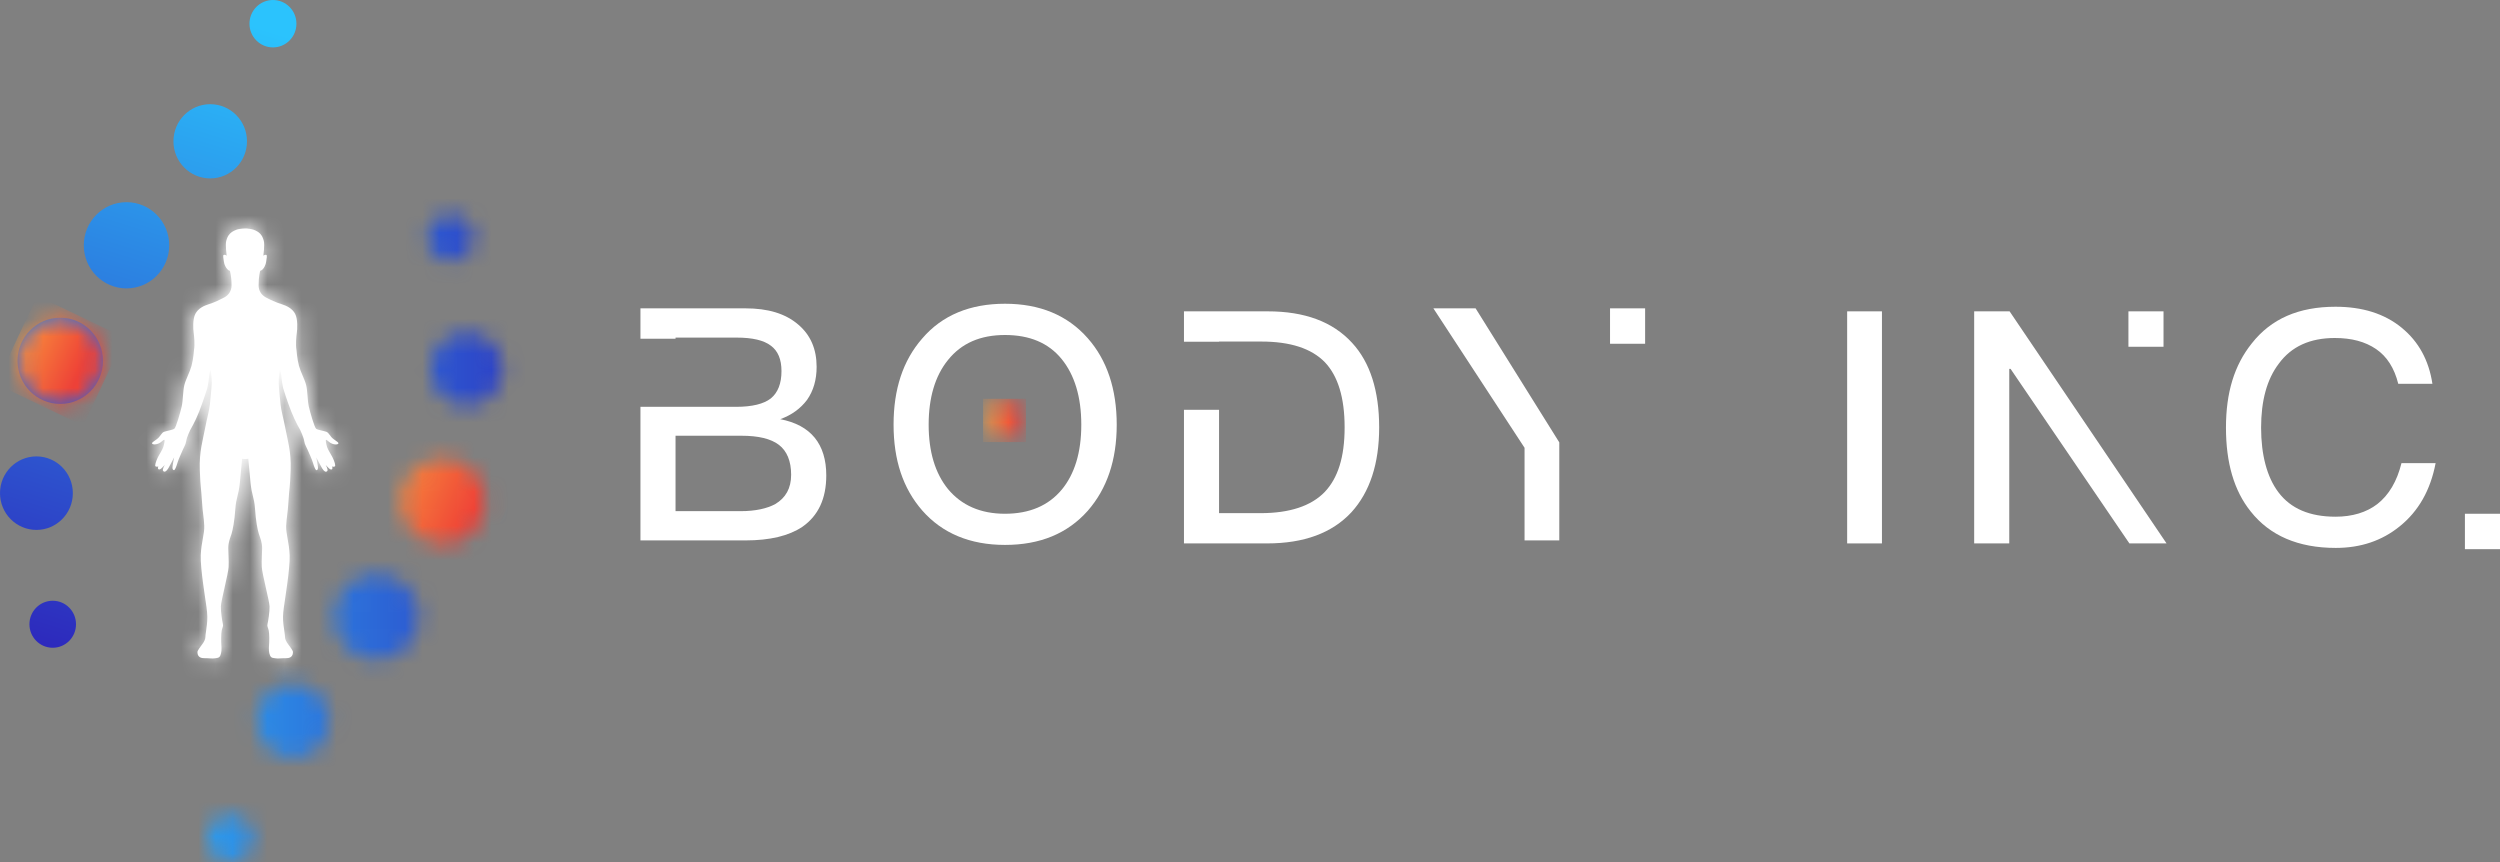
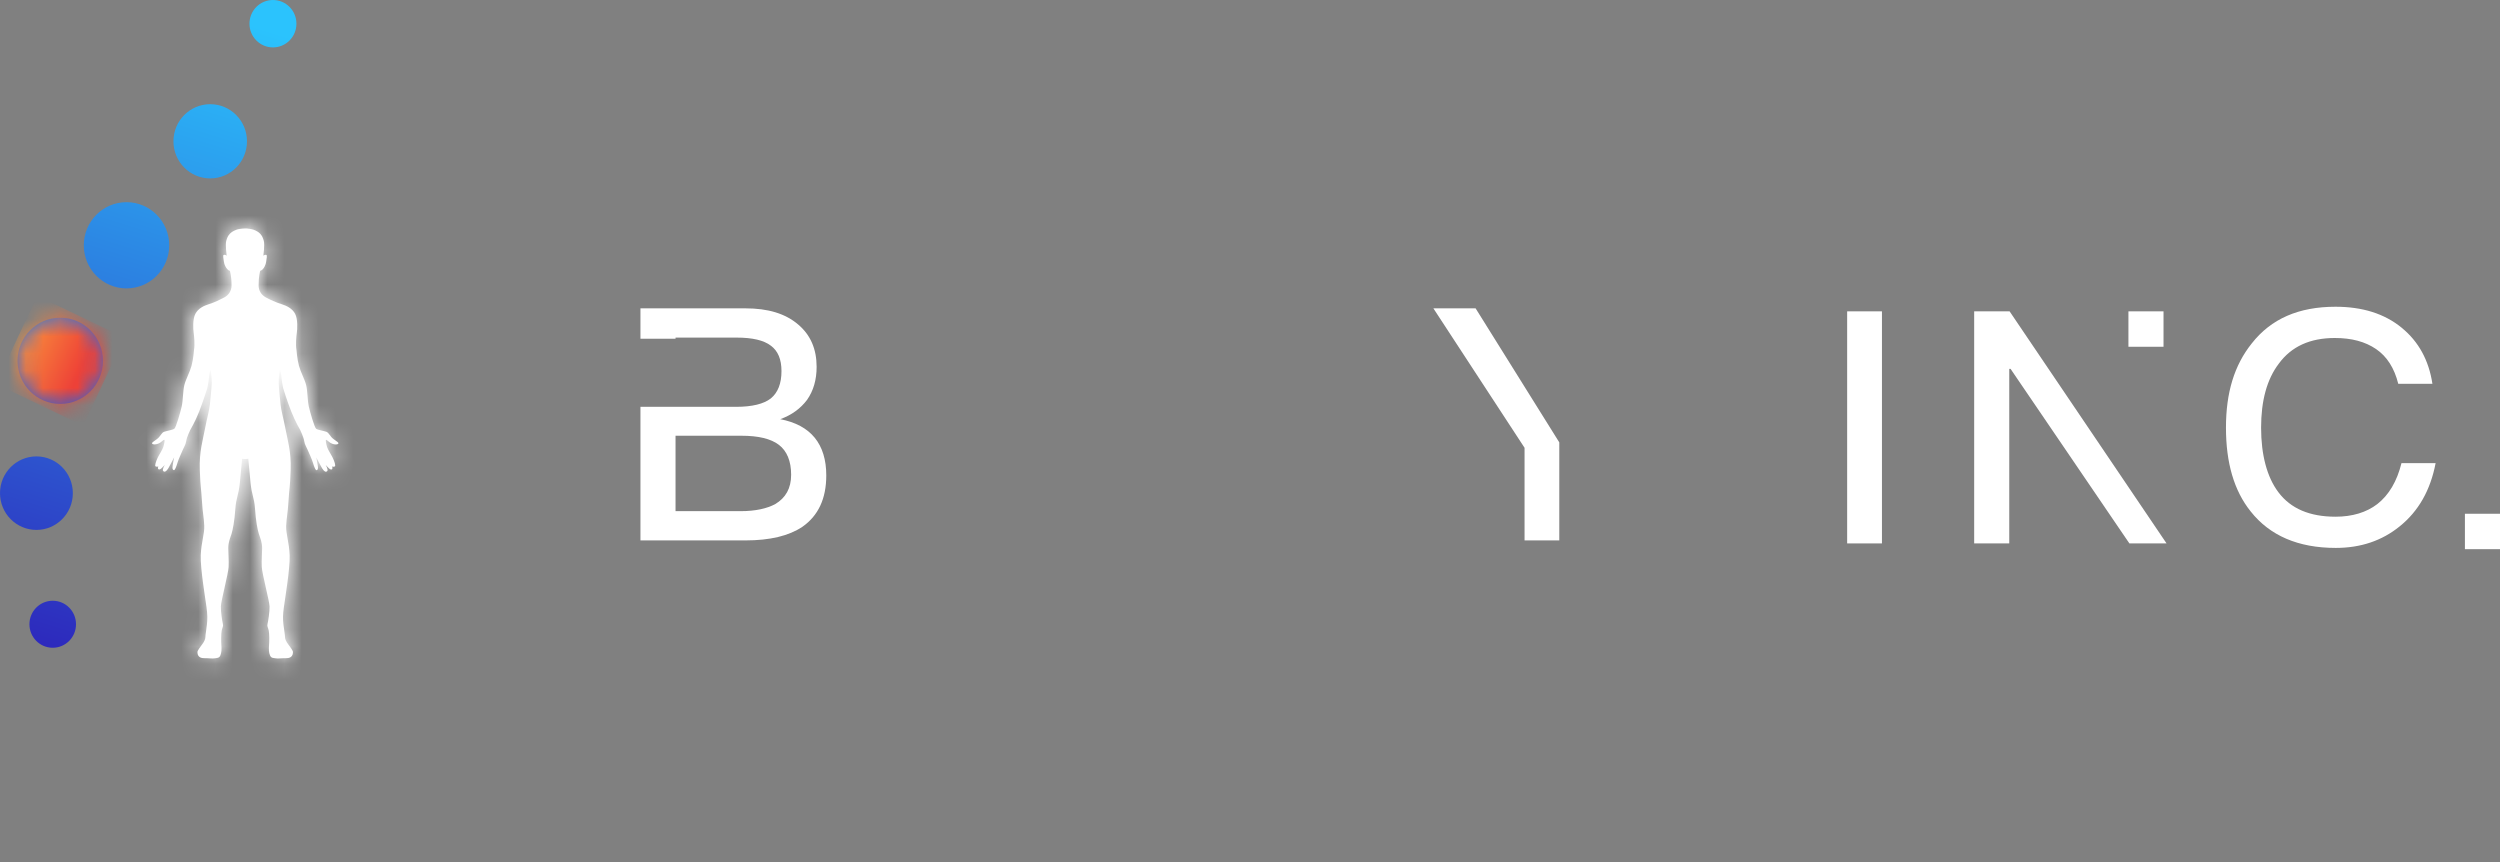
<svg xmlns="http://www.w3.org/2000/svg" width="145" height="50" viewBox="0 0 145 50" fill="none">
  <rect x="0" y="0" width="145" height="50" fill="#808080" stroke="none" />
  <path d="M19.613 25.734C19.573 25.792 19.43 25.801 19.257 25.734C19.085 25.667 18.964 25.502 18.915 25.511C18.866 25.519 18.921 25.763 18.97 25.925C19.018 26.091 19.217 26.378 19.303 26.561C19.389 26.743 19.487 27.013 19.418 27.054C19.349 27.092 19.263 27.054 19.263 27.054C19.263 27.054 19.32 27.199 19.234 27.228C19.148 27.257 19.033 27.118 19.033 27.118L18.889 26.967C18.889 26.967 19.027 27.202 18.995 27.295C18.973 27.358 18.898 27.361 18.898 27.361C18.898 27.361 18.806 27.364 18.685 27.167C18.61 27.045 18.343 26.523 18.343 26.523C18.343 26.523 18.444 26.996 18.444 27.115C18.444 27.234 18.406 27.26 18.358 27.271C18.309 27.28 18.234 27.118 18.156 26.857C18.079 26.596 17.944 26.334 17.866 26.143C17.788 25.949 17.673 25.795 17.645 25.583C17.616 25.371 17.415 24.945 17.415 24.945C17.415 24.945 17.136 24.481 16.895 23.874C16.653 23.265 16.423 22.514 16.423 22.514C16.423 22.514 16.334 22.082 16.325 21.89C16.317 21.699 16.233 21.435 16.233 21.435C16.233 21.435 16.153 21.928 16.164 22.218C16.173 22.508 16.242 23.126 16.271 23.454C16.299 23.782 16.443 24.275 16.561 24.89C16.682 25.537 16.895 26.192 16.857 27.263C16.82 28.362 16.782 28.246 16.733 29.047C16.685 29.847 16.624 29.96 16.598 30.494C16.578 30.967 16.771 31.449 16.8 32.212C16.828 32.975 16.521 34.782 16.463 35.234C16.406 35.687 16.406 35.89 16.443 36.238C16.481 36.586 16.529 36.807 16.529 36.943C16.529 37.079 16.616 37.242 16.713 37.367C16.811 37.491 16.992 37.735 16.992 37.819C16.992 37.955 16.943 38.173 16.616 38.173C16.256 38.173 16.144 38.208 15.989 38.182C15.857 38.158 15.728 38.179 15.662 38.014C15.592 37.848 15.584 37.665 15.604 37.425C15.624 37.184 15.624 36.749 15.584 36.566C15.546 36.383 15.477 36.334 15.518 36.18C15.555 36.026 15.644 35.475 15.633 35.168C15.624 34.86 15.202 33.273 15.184 32.888C15.164 32.502 15.204 32.064 15.204 31.797C15.204 31.44 15.092 31.208 15.015 30.967C14.937 30.726 14.839 30.219 14.793 29.525C14.745 28.829 14.607 28.771 14.529 27.979C14.451 27.187 14.4 26.607 14.4 26.607C14.4 26.607 14.282 26.627 14.222 26.627C14.164 26.627 14.043 26.607 14.043 26.607C14.043 26.607 13.989 27.19 13.914 27.979C13.836 28.771 13.698 28.829 13.649 29.525C13.601 30.219 13.503 30.726 13.428 30.967C13.351 31.208 13.239 31.44 13.239 31.797C13.239 32.064 13.279 32.502 13.259 32.888C13.239 33.273 12.819 34.857 12.81 35.168C12.802 35.478 12.888 36.026 12.925 36.18C12.966 36.334 12.896 36.383 12.859 36.566C12.822 36.749 12.822 37.184 12.839 37.425C12.859 37.665 12.848 37.848 12.781 38.014C12.713 38.176 12.586 38.158 12.454 38.182C12.299 38.208 12.184 38.173 11.827 38.173C11.5 38.173 11.451 37.955 11.451 37.819C11.451 37.735 11.635 37.491 11.73 37.367C11.827 37.242 11.914 37.077 11.914 36.943C11.914 36.81 11.962 36.586 12 36.238C12.037 35.89 12.037 35.687 11.98 35.234C11.922 34.782 11.615 32.975 11.643 32.212C11.672 31.449 11.867 30.967 11.847 30.494C11.824 29.96 11.761 29.847 11.712 29.047C11.664 28.246 11.629 28.362 11.589 27.263C11.551 26.192 11.764 25.537 11.885 24.89C12 24.272 12.146 23.782 12.175 23.454C12.204 23.126 12.273 22.508 12.281 22.218C12.29 21.928 12.212 21.435 12.212 21.435C12.212 21.435 12.129 21.699 12.12 21.89C12.112 22.082 12.023 22.514 12.023 22.514C12.023 22.514 11.79 23.265 11.551 23.874C11.31 24.481 11.031 24.945 11.031 24.945C11.031 24.945 10.827 25.368 10.801 25.58C10.773 25.792 10.658 25.946 10.58 26.14C10.502 26.334 10.367 26.593 10.29 26.854C10.212 27.115 10.137 27.277 10.088 27.268C10.04 27.26 10.002 27.231 10.002 27.112C10.002 26.993 10.103 26.52 10.103 26.52C10.103 26.52 9.835 27.042 9.761 27.164C9.64 27.361 9.548 27.358 9.548 27.358C9.548 27.358 9.473 27.355 9.45 27.292C9.419 27.199 9.557 26.964 9.557 26.964L9.413 27.115C9.413 27.115 9.298 27.254 9.209 27.225C9.123 27.196 9.18 27.051 9.18 27.051C9.18 27.051 9.094 27.089 9.025 27.051C8.959 27.013 9.054 26.743 9.14 26.558C9.226 26.375 9.424 26.088 9.473 25.922C9.522 25.757 9.574 25.516 9.525 25.508C9.476 25.499 9.355 25.664 9.183 25.731C9.011 25.798 8.864 25.789 8.827 25.731C8.789 25.673 8.887 25.624 9.1 25.47C9.312 25.316 9.361 25.102 9.516 25.046C9.672 24.988 10.017 24.939 10.114 24.864C10.212 24.785 10.462 23.918 10.54 23.57C10.617 23.222 10.609 22.662 10.695 22.325C10.781 21.989 11.002 21.603 11.109 21.217C11.215 20.831 11.252 20.3 11.252 20.3C11.31 19.993 11.261 19.5 11.232 19.297C11.204 19.094 11.166 18.525 11.33 18.206C11.494 17.887 11.822 17.733 12.129 17.637C12.437 17.542 12.758 17.385 13.009 17.252C13.259 17.115 13.431 16.878 13.431 16.547C13.431 16.019 13.333 15.706 13.333 15.706C13.333 15.706 13.276 15.706 13.19 15.618C13.109 15.54 13.006 15.357 12.986 15.175C12.966 14.992 12.908 14.797 12.986 14.78C13.063 14.76 13.149 14.829 13.149 14.829C13.149 14.829 13.06 14.211 13.121 13.977C13.216 13.597 13.402 13.451 13.698 13.33C13.808 13.286 13.957 13.266 14.081 13.257C14.081 13.257 14.13 13.251 14.201 13.251C14.268 13.251 14.313 13.251 14.313 13.251C14.313 13.251 14.61 13.283 14.725 13.33C15.021 13.449 15.207 13.597 15.302 13.977C15.363 14.214 15.273 14.829 15.273 14.829C15.273 14.829 15.36 14.763 15.437 14.78C15.515 14.8 15.457 14.992 15.437 15.175C15.417 15.357 15.317 15.54 15.236 15.618C15.15 15.703 15.092 15.706 15.092 15.706C15.092 15.706 14.998 16.019 14.998 16.547C14.998 16.875 15.17 17.115 15.42 17.252C15.67 17.385 16.009 17.542 16.317 17.637C16.624 17.733 16.952 17.887 17.119 18.206C17.282 18.525 17.245 19.094 17.216 19.297C17.188 19.5 17.139 19.99 17.196 20.3C17.196 20.3 17.234 20.831 17.34 21.217C17.446 21.603 17.668 21.989 17.754 22.325C17.84 22.662 17.831 23.222 17.909 23.57C17.987 23.918 18.237 24.785 18.334 24.864C18.432 24.942 18.777 24.988 18.932 25.046C19.087 25.104 19.136 25.316 19.349 25.47C19.562 25.624 19.66 25.673 19.622 25.731L19.613 25.734Z" fill="white" />
  <mask id="mask0_96_82" style="mask-type:luminance" maskUnits="userSpaceOnUse" x="8" y="13" width="12" height="26">
    <path d="M19.613 25.734C19.573 25.792 19.43 25.801 19.257 25.734C19.085 25.667 18.964 25.502 18.915 25.511C18.866 25.519 18.921 25.763 18.97 25.925C19.018 26.091 19.217 26.378 19.303 26.561C19.389 26.743 19.487 27.013 19.418 27.054C19.349 27.092 19.263 27.054 19.263 27.054C19.263 27.054 19.32 27.199 19.234 27.228C19.148 27.257 19.033 27.118 19.033 27.118L18.889 26.967C18.889 26.967 19.027 27.202 18.995 27.295C18.973 27.358 18.898 27.361 18.898 27.361C18.898 27.361 18.806 27.364 18.685 27.167C18.61 27.045 18.343 26.523 18.343 26.523C18.343 26.523 18.444 26.996 18.444 27.115C18.444 27.234 18.406 27.26 18.358 27.271C18.309 27.28 18.234 27.118 18.156 26.857C18.079 26.596 17.944 26.334 17.866 26.143C17.788 25.949 17.673 25.795 17.645 25.583C17.616 25.371 17.415 24.945 17.415 24.945C17.415 24.945 17.136 24.481 16.895 23.874C16.653 23.265 16.423 22.514 16.423 22.514C16.423 22.514 16.334 22.082 16.325 21.89C16.317 21.699 16.233 21.435 16.233 21.435C16.233 21.435 16.153 21.928 16.164 22.218C16.173 22.508 16.242 23.126 16.271 23.454C16.299 23.782 16.443 24.275 16.561 24.89C16.682 25.537 16.895 26.192 16.857 27.263C16.82 28.362 16.782 28.246 16.733 29.047C16.685 29.847 16.624 29.96 16.598 30.494C16.578 30.967 16.771 31.449 16.8 32.212C16.828 32.975 16.521 34.782 16.463 35.234C16.406 35.687 16.406 35.89 16.443 36.238C16.481 36.586 16.529 36.807 16.529 36.943C16.529 37.079 16.616 37.242 16.713 37.367C16.811 37.491 16.992 37.735 16.992 37.819C16.992 37.955 16.943 38.173 16.616 38.173C16.256 38.173 16.144 38.208 15.989 38.182C15.857 38.158 15.728 38.179 15.662 38.014C15.592 37.848 15.584 37.665 15.604 37.425C15.624 37.184 15.624 36.749 15.584 36.566C15.546 36.383 15.477 36.334 15.518 36.18C15.555 36.026 15.644 35.475 15.633 35.168C15.624 34.86 15.202 33.273 15.184 32.888C15.164 32.502 15.204 32.064 15.204 31.797C15.204 31.44 15.092 31.208 15.015 30.967C14.937 30.726 14.839 30.219 14.793 29.525C14.745 28.829 14.607 28.771 14.529 27.979C14.451 27.187 14.4 26.607 14.4 26.607C14.4 26.607 14.282 26.627 14.222 26.627C14.164 26.627 14.043 26.607 14.043 26.607C14.043 26.607 13.989 27.19 13.914 27.979C13.836 28.771 13.698 28.829 13.649 29.525C13.601 30.219 13.503 30.726 13.428 30.967C13.351 31.208 13.239 31.44 13.239 31.797C13.239 32.064 13.279 32.502 13.259 32.888C13.239 33.273 12.819 34.857 12.81 35.168C12.802 35.478 12.888 36.026 12.925 36.18C12.966 36.334 12.896 36.383 12.859 36.566C12.822 36.749 12.822 37.184 12.839 37.425C12.859 37.665 12.848 37.848 12.781 38.014C12.713 38.176 12.586 38.158 12.454 38.182C12.299 38.208 12.184 38.173 11.827 38.173C11.5 38.173 11.451 37.955 11.451 37.819C11.451 37.735 11.635 37.491 11.73 37.367C11.827 37.242 11.914 37.077 11.914 36.943C11.914 36.81 11.962 36.586 12 36.238C12.037 35.89 12.037 35.687 11.98 35.234C11.922 34.782 11.615 32.975 11.643 32.212C11.672 31.449 11.867 30.967 11.847 30.494C11.824 29.96 11.761 29.847 11.712 29.047C11.664 28.246 11.629 28.362 11.589 27.263C11.551 26.192 11.764 25.537 11.885 24.89C12 24.272 12.146 23.782 12.175 23.454C12.204 23.126 12.273 22.508 12.281 22.218C12.29 21.928 12.212 21.435 12.212 21.435C12.212 21.435 12.129 21.699 12.12 21.89C12.112 22.082 12.023 22.514 12.023 22.514C12.023 22.514 11.79 23.265 11.551 23.874C11.31 24.481 11.031 24.945 11.031 24.945C11.031 24.945 10.827 25.368 10.801 25.58C10.773 25.792 10.658 25.946 10.58 26.14C10.502 26.334 10.367 26.593 10.29 26.854C10.212 27.115 10.137 27.277 10.088 27.268C10.04 27.26 10.002 27.231 10.002 27.112C10.002 26.993 10.103 26.52 10.103 26.52C10.103 26.52 9.835 27.042 9.761 27.164C9.64 27.361 9.548 27.358 9.548 27.358C9.548 27.358 9.473 27.355 9.45 27.292C9.419 27.199 9.557 26.964 9.557 26.964L9.413 27.115C9.413 27.115 9.298 27.254 9.209 27.225C9.123 27.196 9.18 27.051 9.18 27.051C9.18 27.051 9.094 27.089 9.025 27.051C8.959 27.013 9.054 26.743 9.14 26.558C9.226 26.375 9.424 26.088 9.473 25.922C9.522 25.757 9.574 25.516 9.525 25.508C9.476 25.499 9.355 25.664 9.183 25.731C9.011 25.798 8.864 25.789 8.827 25.731C8.789 25.673 8.887 25.624 9.1 25.47C9.312 25.316 9.361 25.102 9.516 25.046C9.672 24.988 10.017 24.939 10.114 24.864C10.212 24.785 10.462 23.918 10.54 23.57C10.617 23.222 10.609 22.662 10.695 22.325C10.781 21.989 11.002 21.603 11.109 21.217C11.215 20.831 11.252 20.3 11.252 20.3C11.31 19.993 11.261 19.5 11.232 19.297C11.204 19.094 11.166 18.525 11.33 18.206C11.494 17.887 11.822 17.733 12.129 17.637C12.437 17.542 12.758 17.385 13.009 17.252C13.259 17.115 13.431 16.878 13.431 16.547C13.431 16.019 13.333 15.706 13.333 15.706C13.333 15.706 13.276 15.706 13.19 15.618C13.109 15.54 13.006 15.357 12.986 15.175C12.966 14.992 12.908 14.797 12.986 14.78C13.063 14.76 13.149 14.829 13.149 14.829C13.149 14.829 13.06 14.211 13.121 13.977C13.216 13.597 13.402 13.451 13.698 13.33C13.808 13.286 13.957 13.266 14.081 13.257C14.081 13.257 14.13 13.251 14.201 13.251C14.268 13.251 14.313 13.251 14.313 13.251C14.313 13.251 14.61 13.283 14.725 13.33C15.021 13.449 15.207 13.597 15.302 13.977C15.363 14.214 15.273 14.829 15.273 14.829C15.273 14.829 15.36 14.763 15.437 14.78C15.515 14.8 15.457 14.992 15.437 15.175C15.417 15.357 15.317 15.54 15.236 15.618C15.15 15.703 15.092 15.706 15.092 15.706C15.092 15.706 14.998 16.019 14.998 16.547C14.998 16.875 15.17 17.115 15.42 17.252C15.67 17.385 16.009 17.542 16.317 17.637C16.624 17.733 16.952 17.887 17.119 18.206C17.282 18.525 17.245 19.094 17.216 19.297C17.188 19.5 17.139 19.99 17.196 20.3C17.196 20.3 17.234 20.831 17.34 21.217C17.446 21.603 17.668 21.989 17.754 22.325C17.84 22.662 17.831 23.222 17.909 23.57C17.987 23.918 18.237 24.785 18.334 24.864C18.432 24.942 18.777 24.988 18.932 25.046C19.087 25.104 19.136 25.316 19.349 25.47C19.562 25.624 19.66 25.673 19.622 25.731L19.613 25.734Z" fill="white" />
  </mask>
  <g mask="url(#mask0_96_82)">
    <path d="M23.054 12.076H5.38V39.653H23.054V12.076Z" fill="white" />
  </g>
  <path d="M17.193 1.375C17.193 2.135 16.584 2.75 15.831 2.75C15.078 2.75 14.469 2.135 14.469 1.375C14.469 0.615 15.078 0 15.831 0C16.584 0 17.193 0.615 17.193 1.375ZM12.192 6.043C11.014 6.043 10.06 7.006 10.06 8.195C10.06 9.384 11.014 10.348 12.192 10.348C13.371 10.348 14.325 9.384 14.325 8.195C14.325 7.006 13.371 6.043 12.192 6.043ZM7.338 11.726C5.97 11.726 4.86 12.845 4.86 14.226C4.86 15.607 5.97 16.727 7.338 16.727C8.706 16.727 9.815 15.607 9.815 14.226C9.815 12.845 8.706 11.726 7.338 11.726ZM3.495 18.427C2.127 18.427 1.017 19.546 1.017 20.927C1.017 22.308 2.127 23.428 3.495 23.428C4.863 23.428 5.973 22.308 5.973 20.927C5.973 19.546 4.863 18.427 3.495 18.427ZM2.113 26.471C0.946 26.471 0 27.425 0 28.603C0 29.781 0.946 30.735 2.113 30.735C3.279 30.735 4.225 29.781 4.225 28.603C4.225 27.425 3.279 26.471 2.113 26.471ZM3.058 34.843C2.311 34.843 1.707 35.452 1.707 36.206C1.707 36.96 2.311 37.57 3.058 37.57C3.805 37.57 4.409 36.96 4.409 36.206C4.409 35.452 3.805 34.843 3.058 34.843Z" fill="url(#paint0_linear_96_82)" />
  <mask id="mask1_96_82" style="mask-type:luminance" maskUnits="userSpaceOnUse" x="11" y="12" width="19" height="39">
-     <path d="M11.988 48.628C11.988 47.868 12.598 47.253 13.351 47.253C14.104 47.253 14.713 47.868 14.713 48.628C14.713 49.388 14.104 50.003 13.351 50.003C12.598 50.003 11.988 49.388 11.988 48.628ZM16.989 43.96C18.168 43.96 19.122 42.997 19.122 41.808C19.122 40.618 18.168 39.655 16.989 39.655C15.811 39.655 14.857 40.618 14.857 41.808C14.857 42.997 15.811 43.96 16.989 43.96ZM21.844 38.277C23.212 38.277 24.321 37.158 24.321 35.777C24.321 34.396 23.212 33.276 21.844 33.276C20.476 33.276 19.366 34.396 19.366 35.777C19.366 37.158 20.476 38.277 21.844 38.277ZM25.687 31.576C27.055 31.576 28.164 30.457 28.164 29.076C28.164 27.695 27.055 26.575 25.687 26.575C24.319 26.575 23.209 27.695 23.209 29.076C23.209 30.457 24.319 31.576 25.687 31.576ZM27.069 23.532C28.236 23.532 29.182 22.578 29.182 21.4C29.182 20.222 28.236 19.268 27.069 19.268C25.902 19.268 24.957 20.222 24.957 21.4C24.957 22.578 25.902 23.532 27.069 23.532ZM26.123 15.157C26.871 15.157 27.474 14.548 27.474 13.794C27.474 13.04 26.871 12.43 26.123 12.43C25.376 12.43 24.773 13.04 24.773 13.794C24.773 14.548 25.376 15.157 26.123 15.157Z" fill="white" />
-   </mask>
+     </mask>
  <g mask="url(#mask1_96_82)">
    <path d="M4.168 52.071L42.173 52.071L42.173 4.122L4.168 4.122L4.168 52.071Z" fill="url(#paint1_linear_96_82)" />
    <path d="M20.029 30.814L27.165 34.237L30.557 27.034L23.421 23.611L20.029 30.814Z" fill="url(#paint2_linear_96_82)" />
  </g>
  <mask id="mask2_96_82" style="mask-type:luminance" maskUnits="userSpaceOnUse" x="1" y="18" width="5" height="6">
    <path d="M3.495 23.428C4.863 23.428 5.973 22.308 5.973 20.927C5.973 19.546 4.863 18.427 3.495 18.427C2.127 18.427 1.017 19.546 1.017 20.927C1.017 22.308 2.127 23.428 3.495 23.428Z" fill="white" />
  </mask>
  <g mask="url(#mask2_96_82)">
    <path d="M-0.237 22.265L4.82 24.69L7.223 19.586L2.166 17.161L-0.237 22.265Z" fill="url(#paint3_linear_96_82)" />
  </g>
  <path d="M139.306 19.018C140.278 19.81 140.876 20.904 141.08 22.262H139.099C138.875 21.357 138.447 20.678 137.812 20.245C137.176 19.813 136.392 19.604 135.42 19.604C133.983 19.604 132.9 20.095 132.17 21.093C131.48 21.998 131.144 23.242 131.144 24.806C131.144 26.369 131.48 27.672 132.152 28.556C132.862 29.499 133.963 29.969 135.458 29.969C136.429 29.969 137.251 29.723 137.886 29.235C138.559 28.707 139.025 27.915 139.286 26.86H141.266C140.968 28.423 140.278 29.65 139.174 30.535C138.148 31.365 136.915 31.779 135.475 31.779C133.291 31.779 131.647 31.063 130.543 29.668C129.571 28.461 129.106 26.839 129.106 24.803C129.106 22.766 129.591 21.182 130.6 19.921C131.721 18.488 133.328 17.791 135.458 17.791C137.007 17.791 138.297 18.186 139.306 19.015V19.018Z" fill="white" />
  <path d="M109.153 18.058V31.518H107.135V18.058H109.153Z" fill="white" />
  <path d="M47.252 25.386C46.803 24.837 46.131 24.481 45.254 24.312C45.927 24.069 46.43 23.692 46.803 23.201C47.177 22.674 47.364 22.032 47.364 21.278C47.364 20.242 47.01 19.43 46.3 18.827C45.553 18.186 44.544 17.884 43.236 17.884H37.146V19.645H39.181V19.581H42.731C43.627 19.581 44.3 19.732 44.711 20.051C45.122 20.353 45.326 20.843 45.326 21.522C45.326 22.238 45.122 22.766 44.711 23.106C44.3 23.428 43.627 23.596 42.693 23.596H40.288H37.146V31.344H43.236C44.656 31.344 45.757 31.08 46.542 30.552C47.456 29.911 47.924 28.931 47.924 27.573C47.924 26.668 47.7 25.934 47.252 25.386ZM44.972 29.232C44.487 29.496 43.814 29.647 42.955 29.647H39.181V25.273H43.009C43.981 25.273 44.708 25.444 45.176 25.801C45.642 26.157 45.886 26.743 45.886 27.535C45.886 28.327 45.567 28.873 44.972 29.232Z" fill="white" />
-   <path d="M78.422 19.886C77.301 18.662 75.677 18.058 73.528 18.058H68.67V19.819H70.705V19.81H73.151C74.832 19.81 76.065 20.205 76.85 21.017C77.597 21.809 77.988 23.053 77.988 24.788C77.988 26.523 77.597 27.73 76.83 28.539C76.045 29.349 74.795 29.763 73.114 29.763H70.705V23.77H68.67V31.518H73.49C75.637 31.518 77.264 30.915 78.385 29.708C79.448 28.539 79.992 26.9 79.992 24.788C79.992 22.676 79.469 21.017 78.422 19.886Z" fill="white" />
-   <path d="M63.089 19.616C61.913 18.279 60.306 17.617 58.289 17.617C56.271 17.617 54.647 18.276 53.489 19.633C52.368 20.916 51.827 22.575 51.827 24.629C51.827 26.683 52.371 28.324 53.489 29.607C54.647 30.927 56.254 31.605 58.289 31.605C60.324 31.605 61.913 30.947 63.089 29.627C64.209 28.345 64.77 26.685 64.77 24.632C64.77 22.578 64.209 20.881 63.089 19.616ZM61.577 28.403C60.812 29.325 59.708 29.798 58.289 29.798C56.869 29.798 55.768 29.308 54.983 28.365C54.236 27.443 53.862 26.198 53.862 24.632C53.862 23.065 54.236 21.803 54.983 20.881C55.768 19.9 56.869 19.43 58.289 19.43C59.708 19.43 60.809 19.883 61.577 20.826C62.324 21.748 62.715 23.013 62.715 24.634C62.715 26.256 62.324 27.501 61.577 28.406V28.403Z" fill="white" />
  <mask id="mask3_96_82" style="mask-type:luminance" maskUnits="userSpaceOnUse" x="57" y="23" width="3" height="3">
    <path d="M59.315 23.323H57.28V25.377H59.315V23.323Z" fill="white" />
  </mask>
  <g mask="url(#mask3_96_82)">
-     <path d="M57.018 25.641H59.507V23.129H57.018V25.641Z" fill="url(#paint4_linear_96_82)" />
-   </g>
+     </g>
  <path d="M83.136 17.884L88.424 25.972V31.344H90.439V25.659L85.585 17.884H83.136Z" fill="white" />
-   <path d="M95.417 17.884H93.382V19.938H95.417V17.884Z" fill="white" />
  <path d="M125.484 18.058H123.449V20.112H125.484V18.058Z" fill="white" />
  <path d="M116.557 18.058H114.502V31.518H116.537V21.394H116.612L123.504 31.518H125.66L116.557 18.058Z" fill="white" />
  <path d="M145 29.798H142.965V31.852H145V29.798Z" fill="white" />
  <defs>
    <linearGradient id="paint0_linear_96_82" x1="-1.722" y1="46.85" x2="12.473" y2="0.796" gradientUnits="userSpaceOnUse">
      <stop stop-color="#2E00AB" />
      <stop offset="1" stop-color="#2BC3FD" />
    </linearGradient>
    <linearGradient id="paint1_linear_96_82" x1="42.018" y1="28.095" x2="4.012" y2="28.095" gradientUnits="userSpaceOnUse">
      <stop stop-color="#2E00AB" />
      <stop offset="1" stop-color="#2BC3FD" />
    </linearGradient>
    <linearGradient id="paint2_linear_96_82" x1="30.297" y1="23.879" x2="23.159" y2="20.517" gradientUnits="userSpaceOnUse">
      <stop stop-color="#EF4136" />
      <stop offset="1" stop-color="#FBB040" />
    </linearGradient>
    <linearGradient id="paint3_linear_96_82" x1="7.534" y1="15.41" x2="2.475" y2="13.028" gradientUnits="userSpaceOnUse">
      <stop stop-color="#EF4136" />
      <stop offset="1" stop-color="#FBB040" />
    </linearGradient>
    <linearGradient id="paint4_linear_96_82" x1="59.025" y1="17.611" x2="56.543" y2="17.611" gradientUnits="userSpaceOnUse">
      <stop stop-color="#EF4136" />
      <stop offset="1" stop-color="#FBB040" />
    </linearGradient>
  </defs>
</svg>